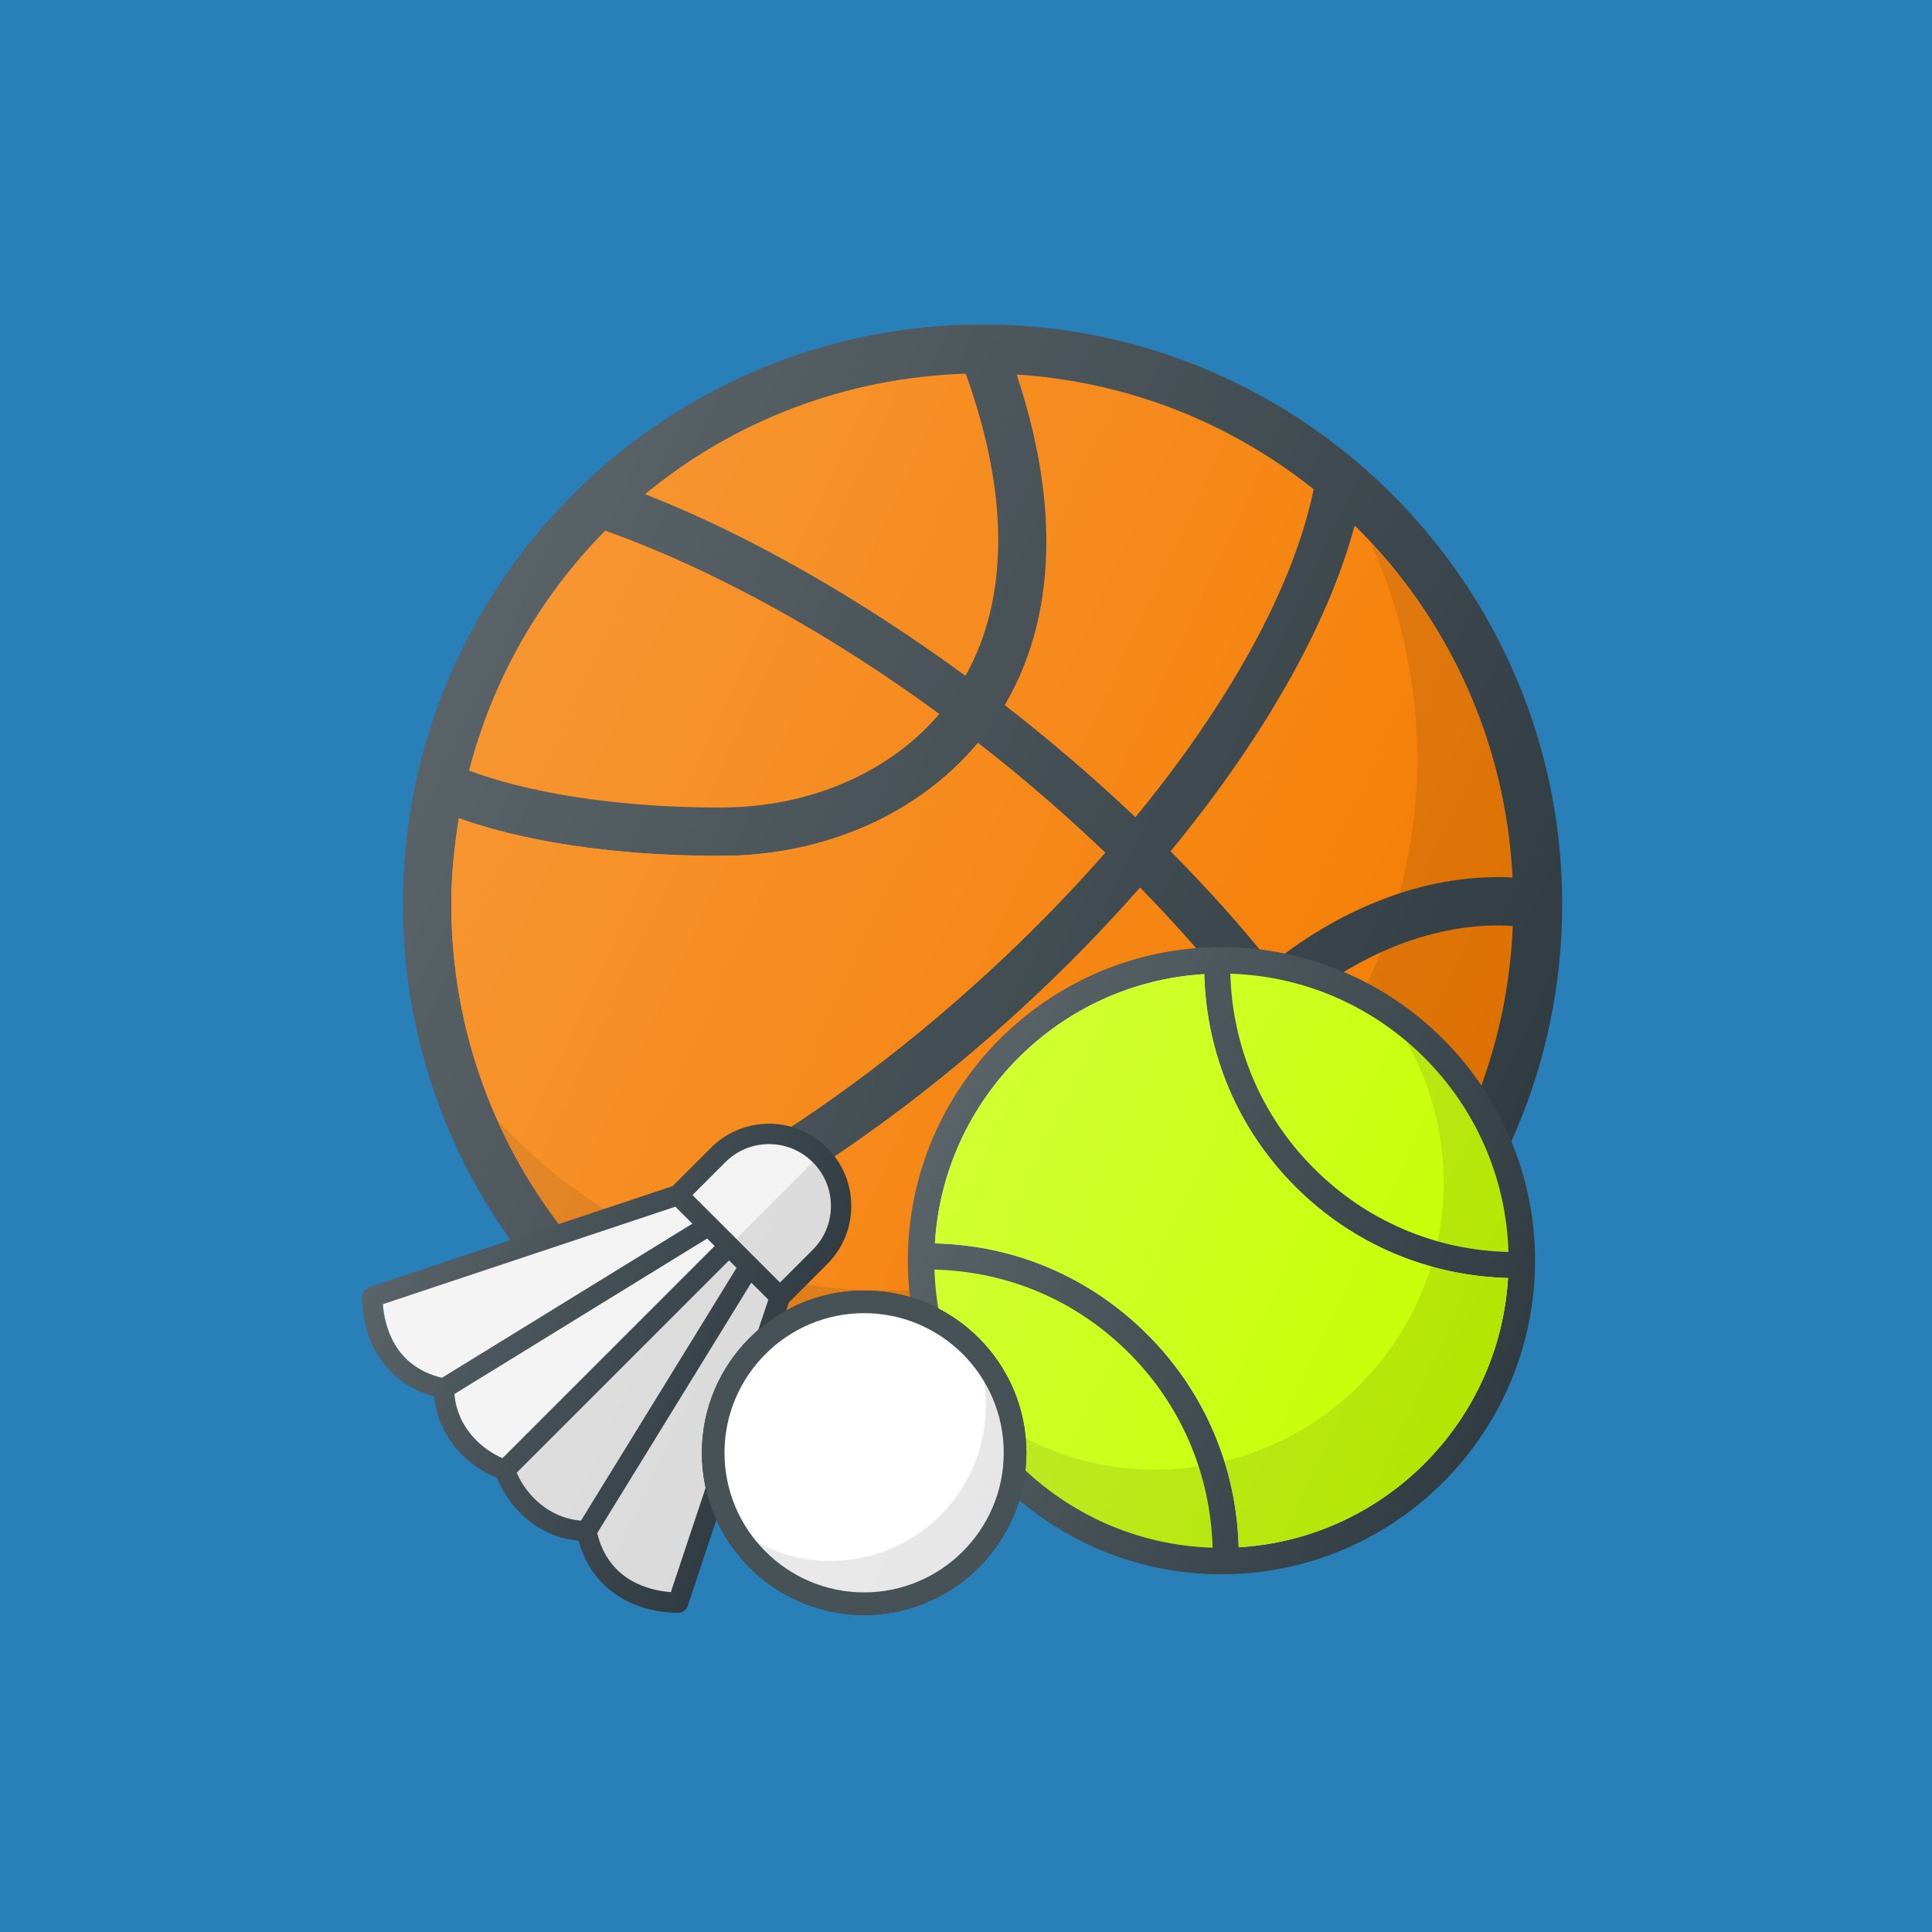
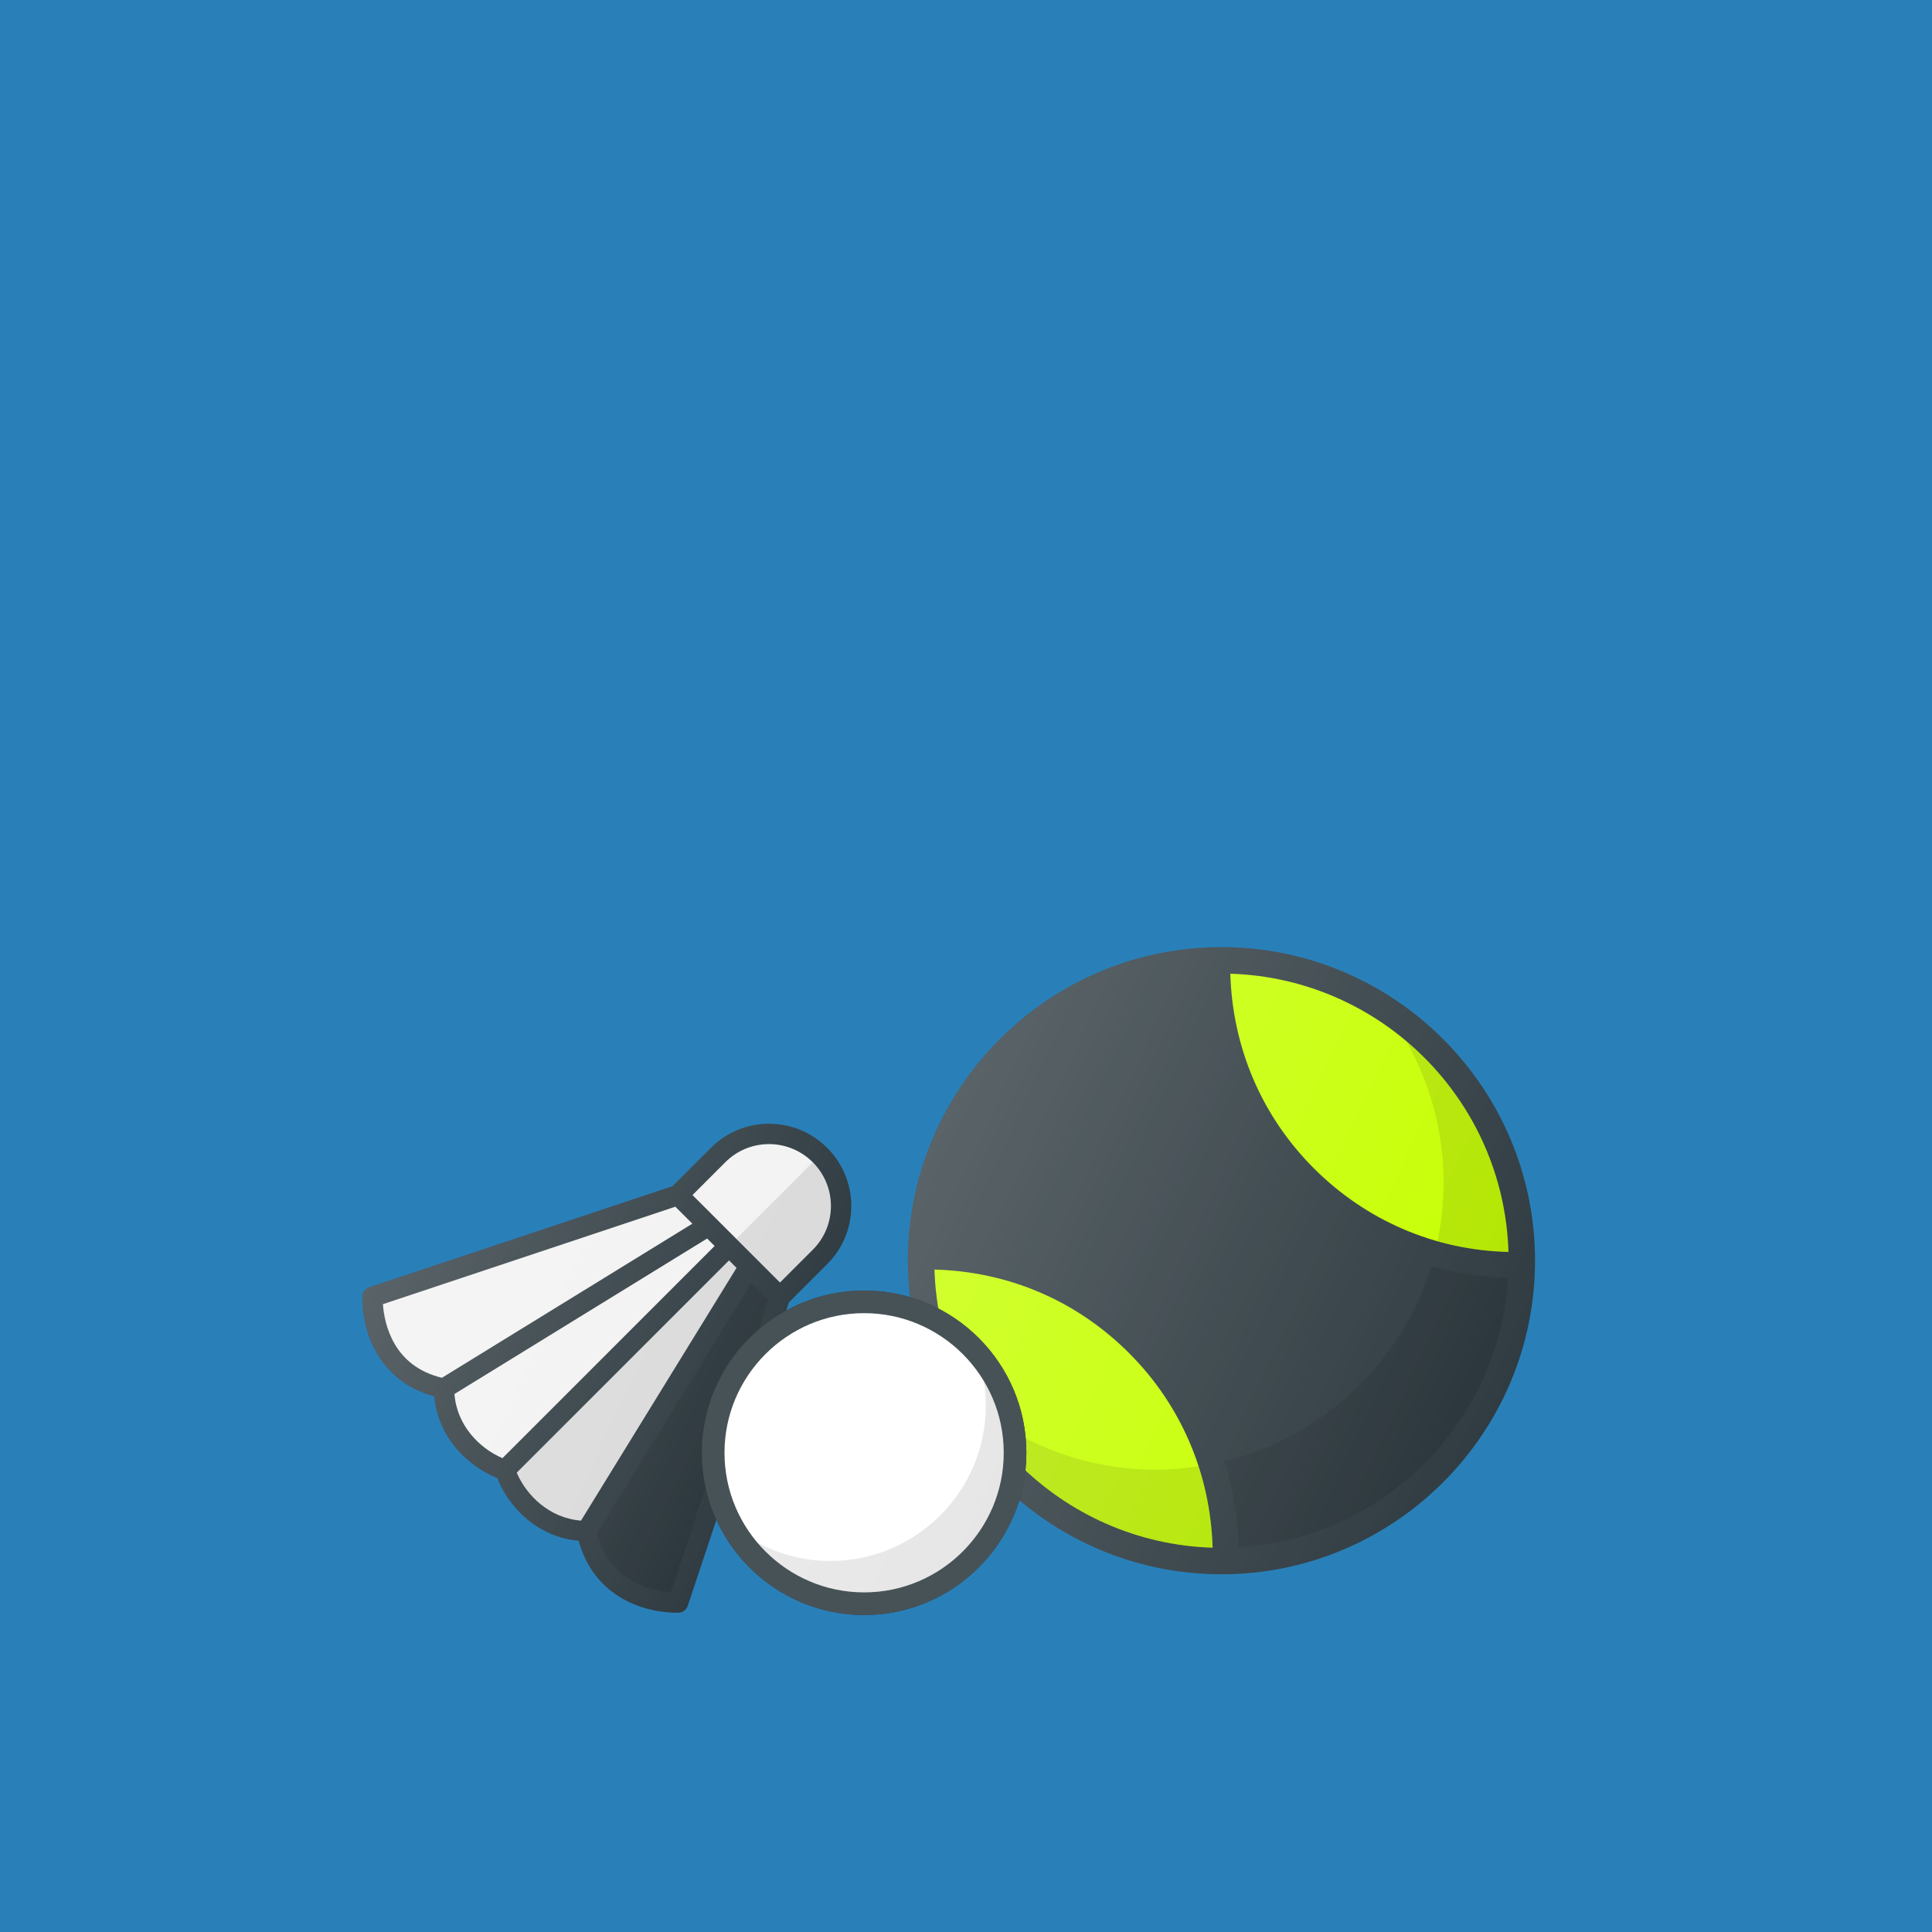
<svg xmlns="http://www.w3.org/2000/svg" width="256" height="256" viewBox="0 0 256 256" fill="none">
  <rect width="256" height="256" fill="#2980B9" />
  <g clip-path="url(#clip0_49_42)">
    <path d="M130.2 43C87.854 43 53.4 77.453 53.4 119.8C53.4 162.147 87.854 196.6 130.2 196.6C172.547 196.6 207 162.147 207 119.8C207 77.453 172.547 43 130.2 43Z" fill="#303C42" />
    <path d="M200.421 116.271C189.732 115.715 178.388 119.788 168.466 127.731C164.419 122.661 159.938 117.661 155.104 112.8C167.009 98.339 175.825 83.258 179.503 69.63C191.717 81.635 199.511 98.054 200.421 116.271Z" fill="#F57C00" />
    <path d="M200.453 122.694C199.87 136.938 195.065 150.083 187.215 160.932C184.461 151.789 179.213 142.258 172.32 132.831C181.161 125.698 191.189 122.095 200.453 122.694Z" fill="#F57C00" />
    <path d="M85.467 65.479C97.097 55.886 111.865 50.023 127.962 49.513C133.728 65.488 133.704 79.211 127.931 89.557C113.9 79.28 99.153 70.846 85.467 65.479Z" fill="#F57C00" />
    <path d="M134.711 49.629C149.539 50.575 163.128 56.084 174.067 64.831C171.314 78.146 162.608 93.483 150.446 108.283C144.96 103.092 139.157 98.102 133.13 93.43C138.227 84.778 141.708 70.685 134.711 49.629Z" fill="#F57C00" />
    <path d="M80.201 70.31C95.099 75.669 110.371 84.265 124.475 94.606C117.808 102.4 107.258 107 95.519 107C77.419 107 66.553 103.769 62.143 102.102C65.314 89.923 71.603 78.995 80.201 70.31Z" fill="#F57C00" />
    <path d="M60.806 108.416C66.266 110.385 77.476 113.4 95.519 113.4C109.293 113.4 121.727 107.836 129.589 98.436C135.51 103.048 141.167 107.933 146.442 112.989C126.979 135.159 100.421 155.287 75.722 164.323C65.781 152.182 59.8 136.679 59.8 119.8C59.8 115.916 60.198 112.131 60.806 108.416Z" fill="#F57C00" />
    <path d="M80.305 169.406C105.435 159.6 131.615 139.729 151.062 117.603C155.671 122.312 159.907 127.113 163.704 131.939C154.811 140.763 149.399 151.73 149.399 161.4C149.399 172.826 152.546 181.292 154.659 185.729C147.027 188.571 138.809 190.2 130.199 190.2C110.716 190.2 93.064 182.239 80.305 169.406Z" fill="#F57C00" />
    <path d="M160.551 183.225C158.767 179.541 155.801 171.889 155.801 161.4C155.801 153.603 160.23 144.609 167.569 137.1C175.06 147.539 180.253 157.85 182.159 167.135C176.083 173.799 168.765 179.277 160.551 183.225Z" fill="#F57C00" />
-     <path d="M60.806 108.416C66.266 110.385 77.476 113.4 95.519 113.4C109.293 113.4 121.727 107.836 129.589 98.436C135.51 103.048 141.167 107.933 146.442 112.989C126.979 135.159 100.421 155.287 75.722 164.323C65.781 152.182 59.8 136.679 59.8 119.8C59.8 115.916 60.198 112.131 60.806 108.416Z" fill="#F57C00" />
    <path opacity="0.1" d="M185.425 118.422C190.428 116.785 195.493 116.014 200.42 116.271C199.566 99.163 192.586 83.69 181.629 71.92C185.562 80.692 187.799 90.382 187.799 100.6C187.799 106.767 186.922 112.718 185.425 118.422Z" fill="black" />
    <path opacity="0.1" d="M187.216 160.932C195.065 150.083 199.871 136.938 200.454 122.694C194.74 122.324 188.736 123.565 182.898 126.236C181.155 130.671 178.994 134.888 176.43 138.833C181.282 146.28 185.045 153.726 187.216 160.932Z" fill="black" />
    <path opacity="0.1" d="M89.697 165.301C86.56 166.814 83.424 168.189 80.305 169.406C93.064 182.239 110.716 190.2 130.199 190.2C138.809 190.2 147.027 188.571 154.659 185.729C152.661 181.532 149.771 173.699 149.46 163.199C139.831 168.151 128.951 171 117.399 171C107.566 171 98.205 168.959 89.697 165.301Z" fill="black" />
    <path opacity="0.1" d="M155.934 159.446C155.875 160.101 155.8 160.76 155.8 161.4C155.8 171.889 158.766 179.541 160.55 183.225C168.764 179.277 176.082 173.799 182.158 167.136C180.699 160.026 177.285 152.313 172.416 144.403C167.754 150.246 162.198 155.331 155.934 159.446Z" fill="black" />
    <path opacity="0.1" d="M65.971 148.516C68.534 154.221 71.807 159.54 75.722 164.322C77.913 163.521 80.13 162.531 82.344 161.562C76.247 158.041 70.742 153.634 65.971 148.516Z" fill="black" />
    <path d="M130.2 43C87.854 43 53.4 77.453 53.4 119.8C53.4 162.147 87.854 196.6 130.2 196.6C172.547 196.6 207 162.147 207 119.8C207 77.453 172.547 43 130.2 43Z" fill="url(#paint0_linear_49_42)" />
  </g>
  <g clip-path="url(#clip1_49_42)">
    <path d="M161.85 125.5C138.94 125.5 120.3 144.14 120.3 167.05C120.3 189.96 138.94 208.6 161.85 208.6C184.76 208.6 203.4 189.96 203.4 167.05C203.4 144.14 184.76 125.5 161.85 125.5Z" fill="#303C42" />
    <path d="M199.878 165.886C190.131 165.663 181.015 161.732 174.092 154.808C167.167 147.885 163.306 138.779 163.024 129.022C183.09 129.638 199.267 145.819 199.878 165.886Z" fill="#C6FF00" />
    <path d="M123.821 168.223C133.674 168.49 142.682 172.364 149.607 179.292C156.532 186.216 160.394 195.322 160.675 205.078C140.612 204.462 124.436 188.286 123.821 168.223Z" fill="#C6FF00" />
-     <path d="M164.135 205.022C163.839 194.362 159.623 184.409 152.056 176.844C144.488 169.276 134.578 164.994 123.879 164.756C125.029 145.584 140.392 130.224 159.566 129.078C159.861 139.739 164.078 149.691 171.644 157.256C179.211 164.824 189.16 169.05 199.822 169.345C198.671 188.517 183.308 203.876 164.135 205.022Z" fill="#E6E6E6" />
-     <path d="M164.135 205.022C163.839 194.362 159.623 184.409 152.056 176.844C144.488 169.276 134.578 164.994 123.879 164.756C125.029 145.584 140.392 130.224 159.566 129.078C159.861 139.739 164.078 149.691 171.644 157.256C179.211 164.824 189.16 169.05 199.822 169.345C198.671 188.517 183.308 203.876 164.135 205.022Z" fill="#C6FF00" />
    <path opacity="0.1" d="M190.478 164.435C193.509 165.295 196.653 165.812 199.878 165.885C199.537 154.687 194.341 144.706 186.334 137.958C189.469 143.489 191.281 149.864 191.281 156.662C191.281 159.326 191.001 161.924 190.478 164.435Z" fill="black" />
    <path opacity="0.1" d="M128.829 185.904C135.207 197.038 147.036 204.659 160.676 205.078C160.569 201.357 159.933 197.734 158.813 194.288C156.975 194.562 155.108 194.75 153.194 194.75C143.933 194.75 135.438 191.42 128.829 185.904Z" fill="black" />
    <path opacity="0.1" d="M162.232 193.621C163.376 197.271 164.025 201.097 164.134 205.022C183.307 203.876 198.67 188.517 199.821 169.345C196.32 169.248 192.909 168.686 189.621 167.762C185.723 180.525 175.283 190.427 162.232 193.621Z" fill="black" />
    <path d="M161.85 125.5C138.94 125.5 120.3 144.14 120.3 167.05C120.3 189.96 138.94 208.6 161.85 208.6C184.76 208.6 203.4 189.96 203.4 167.05C203.4 144.14 184.76 125.5 161.85 125.5Z" fill="url(#paint1_linear_49_42)" />
  </g>
  <g clip-path="url(#clip2_49_42)">
    <path d="M112.8 159.796C112.8 153.789 107.912 148.9 101.904 148.9C98.994 148.9 96.257 150.034 94.199 152.092L89.12 157.171L48.923 170.57C48.372 170.753 48 171.269 48 171.85C48 177.092 50.571 183.131 57.546 185.029C58.011 190.427 61.956 194.29 65.87 195.83C67.41 199.744 71.273 203.689 76.671 204.154C78.569 211.129 84.608 213.7 89.85 213.7C90.431 213.7 90.947 213.328 91.13 212.777L104.529 172.58L109.608 167.501C111.666 165.443 112.8 162.706 112.8 159.796Z" fill="#303C42" />
    <path d="M50.737 172.811L89.486 159.894L91.737 162.146L58.558 182.564C52.164 181.023 50.94 175.544 50.737 172.811Z" fill="#F2F2F2" />
    <path d="M66.581 193.211C63.531 191.911 60.538 188.883 60.218 184.713L93.7 164.109L94.692 165.1L66.581 193.211Z" fill="#F2F2F2" />
    <path d="M68.472 195.138L96.6 167.009L97.592 168L76.984 201.487C72.822 201.167 69.775 198.18 68.472 195.138Z" fill="#F2F2F2" />
-     <path d="M88.889 210.963C86.156 210.76 80.677 209.537 79.136 203.143L99.554 169.963L101.806 172.215L88.889 210.963Z" fill="#F2F2F2" />
    <path opacity="0.1" d="M68.472 195.138L96.6 167.009L97.592 168L76.984 201.487C72.822 201.167 69.775 198.18 68.472 195.138Z" fill="black" />
    <path opacity="0.1" d="M88.889 210.963C86.156 210.76 80.677 209.537 79.136 203.143L99.554 169.963L101.806 172.215L88.889 210.963Z" fill="black" />
    <path d="M103.35 169.941L91.759 158.35L96.108 154.001C97.656 152.453 99.715 151.6 101.904 151.6C106.423 151.6 110.1 155.277 110.1 159.796C110.1 161.985 109.247 164.044 107.699 165.592L103.35 169.941Z" fill="#F2F2F2" />
    <path opacity="0.1" d="M97.554 164.146L103.349 169.941L107.699 165.592C109.246 164.044 110.099 161.985 110.099 159.796C110.099 157.537 109.18 155.488 107.696 154.003L97.554 164.146Z" fill="black" />
    <path d="M112.8 159.796C112.8 153.789 107.912 148.9 101.904 148.9C98.994 148.9 96.257 150.034 94.199 152.092L89.12 157.171L48.923 170.57C48.372 170.753 48 171.269 48 171.85C48 177.092 50.571 183.131 57.546 185.029C58.011 190.427 61.956 194.29 65.87 195.83C67.41 199.744 71.273 203.689 76.671 204.154C78.569 211.129 84.608 213.7 89.85 213.7C90.431 213.7 90.947 213.328 91.13 212.777L104.529 172.58L109.608 167.501C111.666 165.443 112.8 162.706 112.8 159.796Z" fill="url(#paint2_linear_49_42)" />
  </g>
  <g clip-path="url(#clip3_49_42)">
    <path d="M114.5 171C102.644 171 93 180.645 93 192.5C93 204.355 102.644 214 114.5 214C126.356 214 136 204.355 136 192.5C136 180.645 126.356 171 114.5 171Z" fill="#303C42" />
    <path d="M114.5 212.208C103.633 212.208 94.792 203.367 94.792 192.5C94.792 181.633 103.633 172.792 114.5 172.792C125.368 172.792 134.209 181.633 134.209 192.5C134.209 203.367 125.368 212.208 114.5 212.208Z" fill="white" />
-     <path opacity="0.1" d="M129.616 179.876C130.265 181.878 130.625 184.01 130.625 186.229C130.625 197.608 121.4 206.833 110.021 206.833C105.377 206.833 101.106 205.278 97.66 202.685C101.119 208.382 107.363 212.208 114.5 212.208C125.368 212.208 134.209 203.367 134.209 192.5C134.209 187.699 132.479 183.298 129.616 179.876Z" fill="black" />
+     <path opacity="0.1" d="M129.616 179.876C130.265 181.878 130.625 184.01 130.625 186.229C130.625 197.608 121.4 206.833 110.021 206.833C105.377 206.833 101.106 205.278 97.66 202.685C101.119 208.382 107.363 212.208 114.5 212.208C125.368 212.208 134.209 203.367 134.209 192.5C134.209 187.699 132.479 183.298 129.616 179.876" fill="black" />
    <path d="M114.5 172.5C125.527 172.5 134.5 181.473 134.5 192.5C134.5 203.527 125.527 212.5 114.5 212.5C103.473 212.5 94.5 203.527 94.5 192.5C94.5 181.473 103.473 172.5 114.5 172.5Z" fill="url(#paint3_linear_49_42)" stroke="#475257" stroke-width="3" />
  </g>
  <defs>
    <linearGradient id="paint0_linear_49_42" x1="60.599" y1="87.355" x2="199.803" y2="152.258" gradientUnits="userSpaceOnUse">
      <stop stop-color="white" stop-opacity="0.2" />
      <stop offset="1" stop-color="white" stop-opacity="0" />
    </linearGradient>
    <linearGradient id="paint1_linear_49_42" x1="124.194" y1="149.496" x2="199.506" y2="184.61" gradientUnits="userSpaceOnUse">
      <stop stop-color="white" stop-opacity="0.2" />
      <stop offset="1" stop-color="white" stop-opacity="0" />
    </linearGradient>
    <linearGradient id="paint2_linear_49_42" x1="52.723" y1="161.424" x2="103.949" y2="185.31" gradientUnits="userSpaceOnUse">
      <stop stop-color="white" stop-opacity="0.2" />
      <stop offset="1" stop-color="white" stop-opacity="0" />
    </linearGradient>
    <linearGradient id="paint3_linear_49_42" x1="95.015" y1="183.417" x2="133.985" y2="201.587" gradientUnits="userSpaceOnUse">
      <stop stop-color="white" stop-opacity="0.2" />
      <stop offset="1" stop-color="white" stop-opacity="0" />
    </linearGradient>
    <clipPath id="clip0_49_42">
-       <rect width="153.6" height="153.6" fill="white" transform="translate(53.4 43)" />
-     </clipPath>
+       </clipPath>
    <clipPath id="clip1_49_42">
      <rect width="83.1" height="83.1" fill="white" transform="translate(120.3 125.5)" />
    </clipPath>
    <clipPath id="clip2_49_42">
      <rect width="64.8" height="64.8" fill="white" transform="translate(48 148.9)" />
    </clipPath>
    <clipPath id="clip3_49_42">
      <rect width="43" height="43" fill="white" transform="translate(93 171)" />
    </clipPath>
  </defs>
</svg>